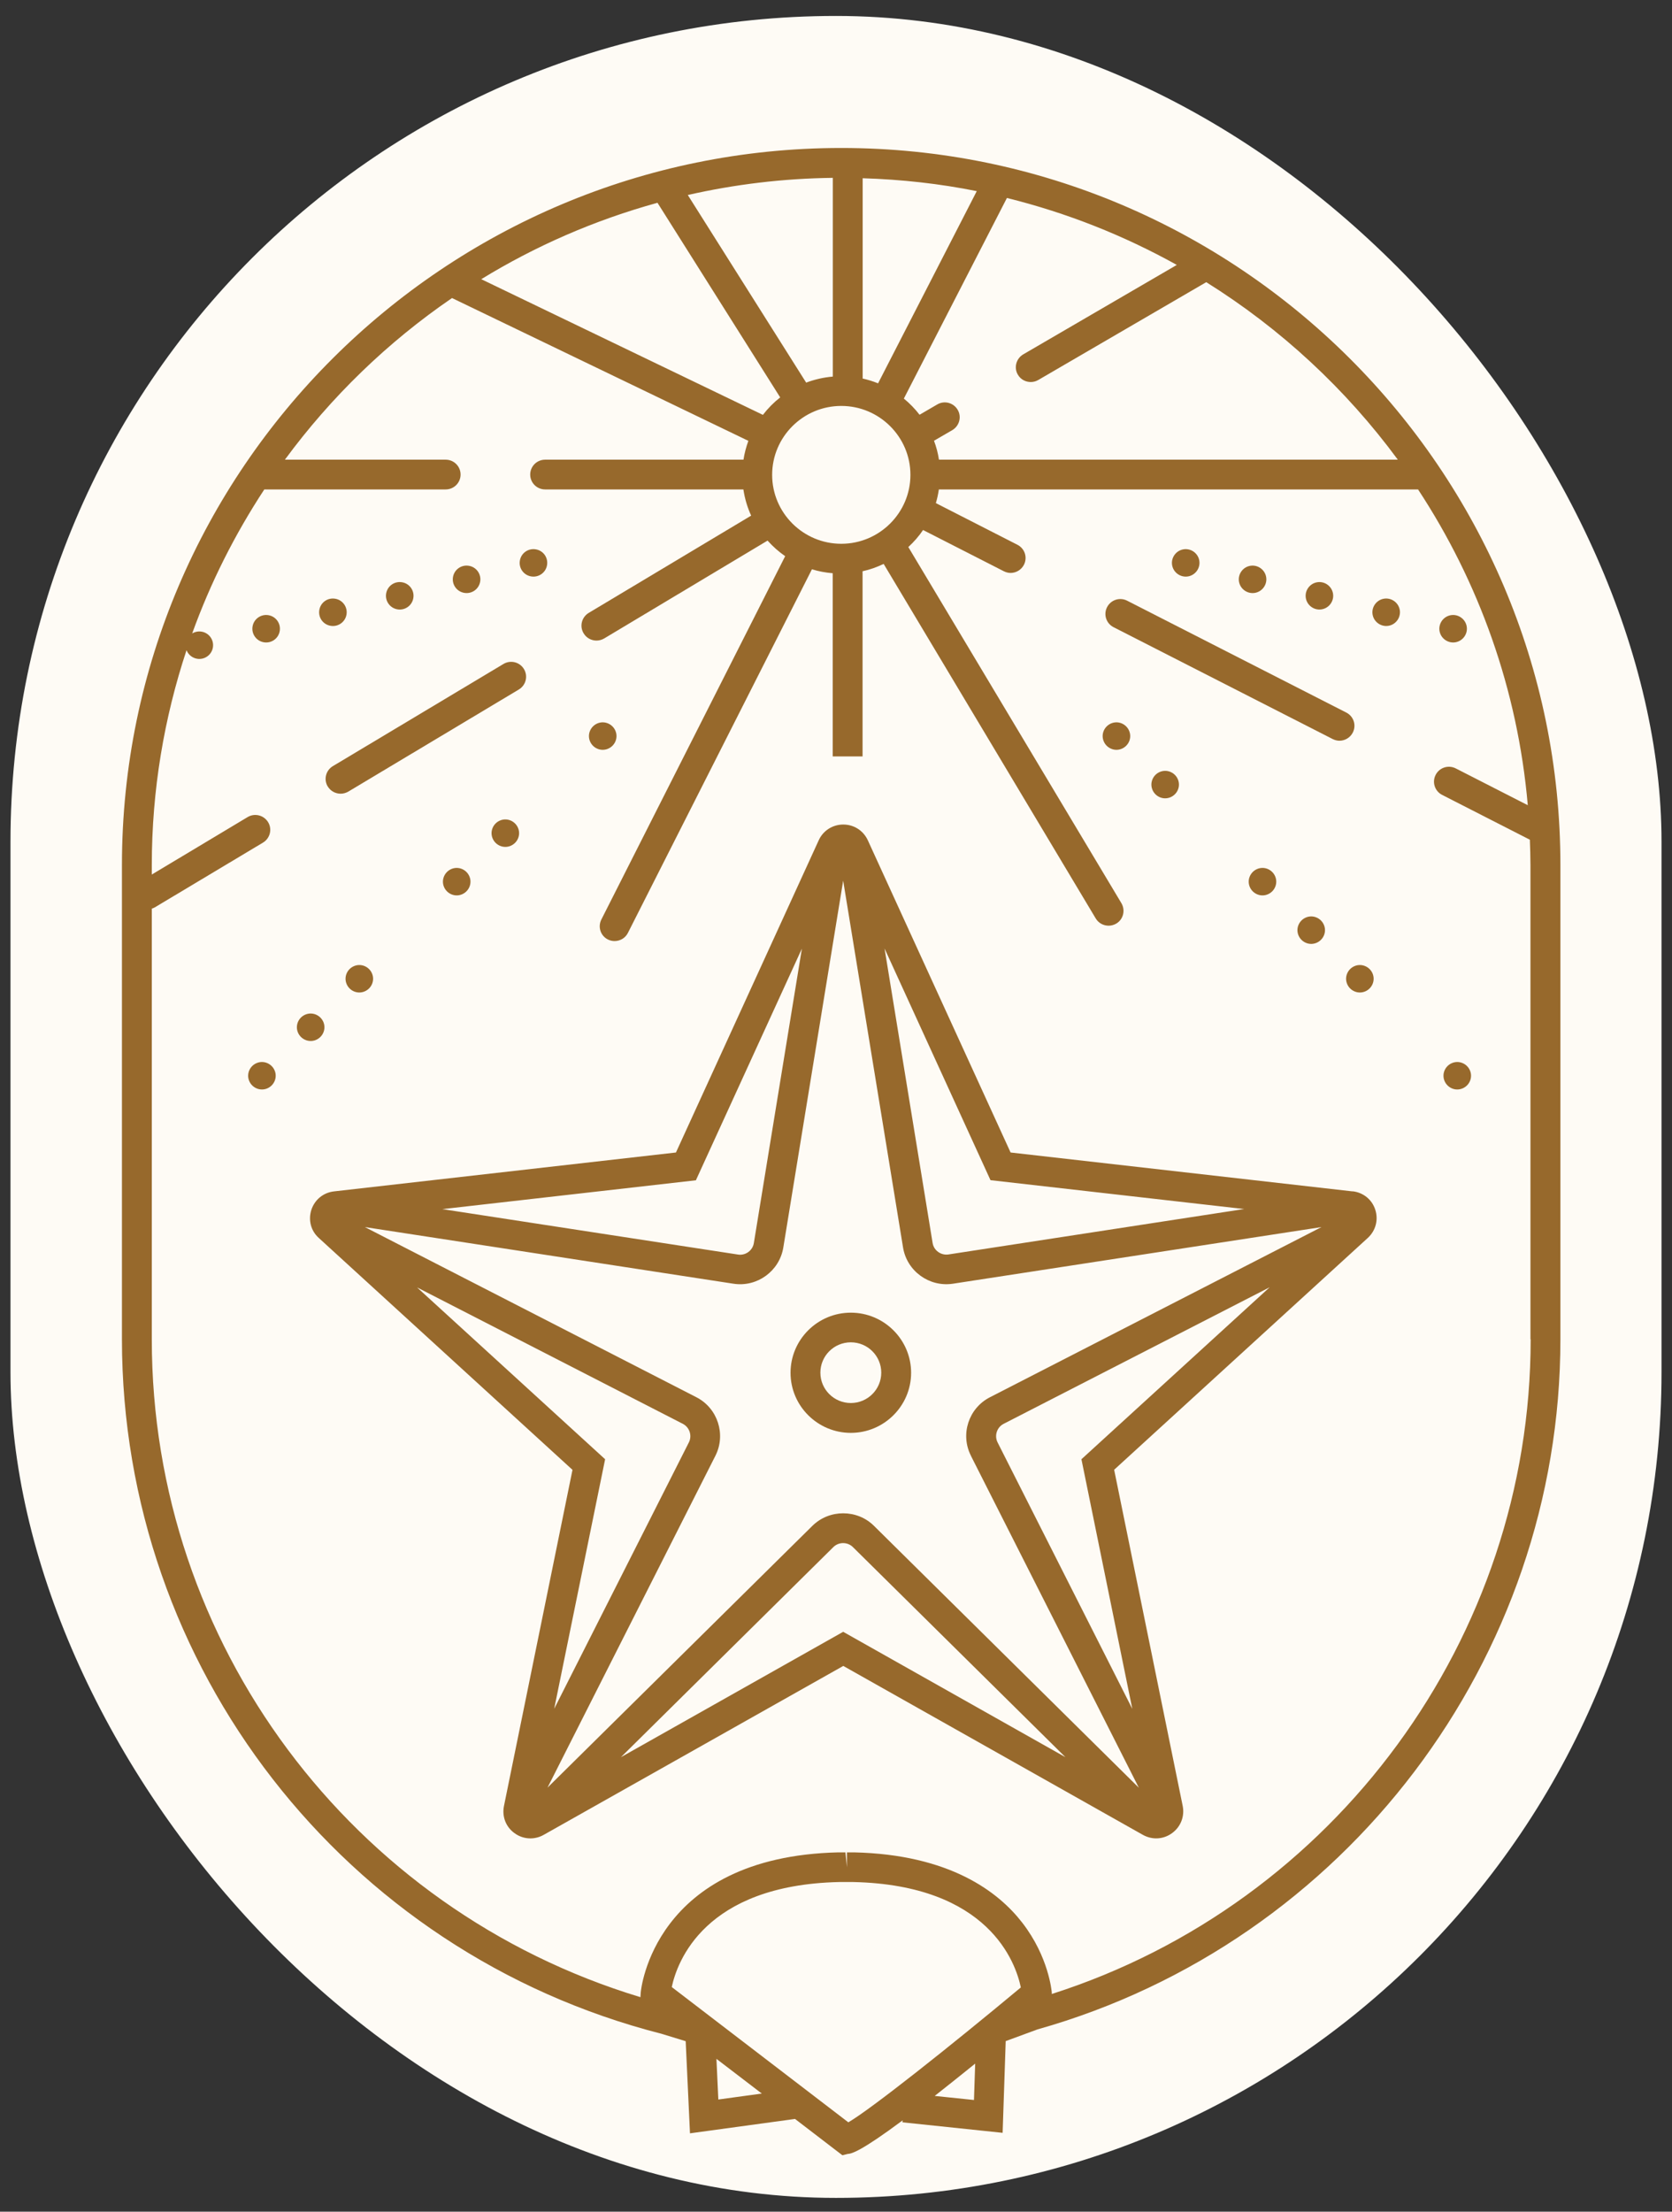
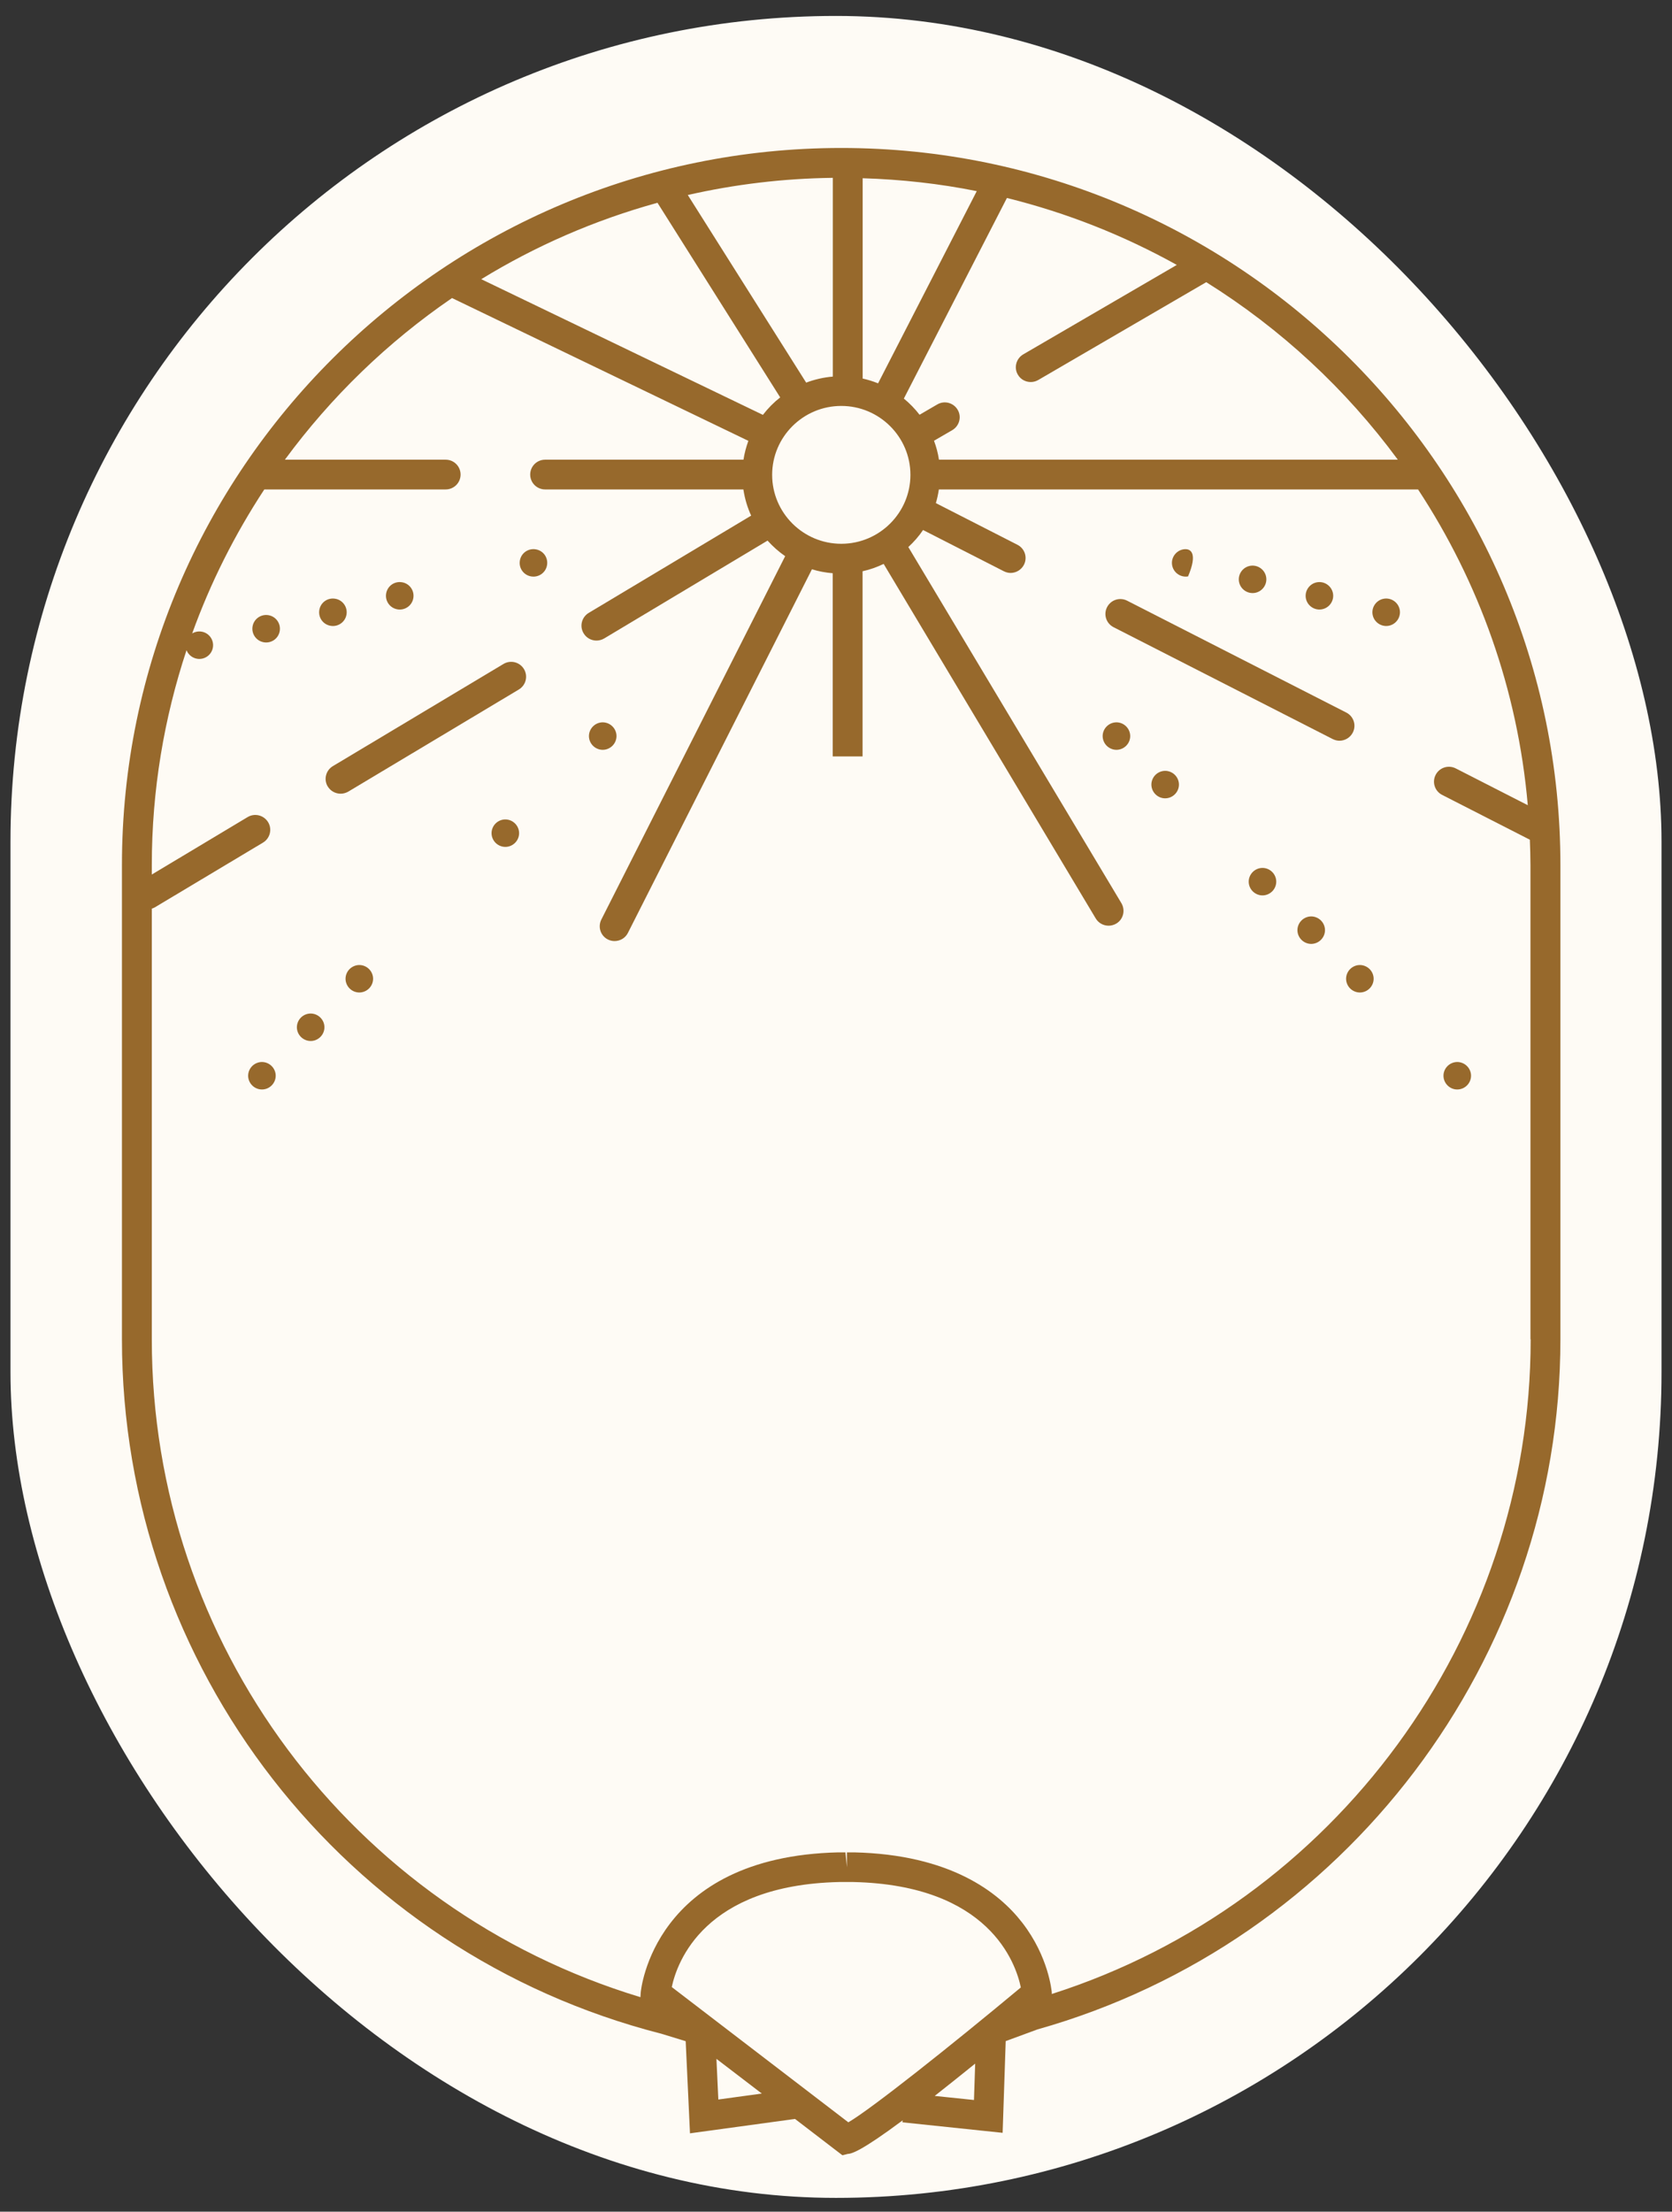
<svg xmlns="http://www.w3.org/2000/svg" width="90" height="119" viewBox="0 0 90 119" fill="none">
  <rect x="0" y="0" width="90" height="119" fill="#333333" stroke="none" />
  <rect x="0.564" y="0.858" width="88.872" height="117.399" rx="44.436" fill="#FEFBF5" />
  <g clip-path="url(#clip0_317_1282)">
    <path d="M45.284 7.962C23.935 7.962 6.564 25.272 6.564 46.541V72.058C6.564 89.693 18.521 105.061 35.603 109.426L36.909 109.826L37.14 114.783L42.794 114.009L45.343 115.962L45.627 115.893C45.841 115.882 46.344 115.754 48.588 114.084L48.577 114.191L53.969 114.756L54.135 109.821L55.849 109.191C72.422 104.511 83.993 89.251 83.993 72.063V46.547C83.998 25.272 66.628 7.962 45.284 7.962ZM75.228 24.733H50.542C50.489 24.381 50.398 24.04 50.275 23.714L51.26 23.143C51.64 22.919 51.774 22.428 51.549 22.049C51.324 21.665 50.832 21.537 50.451 21.761L49.498 22.316C49.252 21.996 48.968 21.703 48.652 21.446L54.2 10.652C57.434 11.452 60.502 12.674 63.345 14.254L55.078 19.067C54.698 19.291 54.564 19.782 54.789 20.16C54.939 20.417 55.206 20.555 55.485 20.555C55.624 20.555 55.763 20.518 55.892 20.443L64.93 15.182C68.946 17.69 72.443 20.934 75.238 24.728L75.228 24.733ZM45.284 29.258C43.233 29.258 41.563 27.593 41.563 25.55C41.563 23.506 43.233 21.841 45.284 21.841C47.335 21.841 49.006 23.506 49.006 25.55C49.006 27.593 47.335 29.258 45.284 29.258ZM35.389 10.908L41.996 21.382C41.648 21.654 41.338 21.969 41.065 22.322L25.905 15.022C28.824 13.234 32.01 11.842 35.383 10.913L35.389 10.908ZM46.435 20.369V9.59C48.529 9.654 50.585 9.883 52.577 10.284L47.265 20.625C46.998 20.518 46.724 20.433 46.441 20.369H46.435ZM44.829 20.262C44.326 20.305 43.844 20.417 43.394 20.587L37.022 10.492C39.538 9.921 42.146 9.601 44.829 9.569V20.256V20.262ZM38.666 112.964L38.564 110.776L41.006 112.643L38.666 112.964ZM36.16 106.913C36.444 105.568 37.911 101.427 45.166 101.262C45.279 101.262 45.391 101.262 45.504 101.262H45.6C45.712 101.262 45.825 101.262 45.937 101.262C53.23 101.427 54.676 105.611 54.949 106.934C51.11 110.13 46.891 113.476 45.664 114.191L36.16 106.913ZM50.318 112.766C50.949 112.27 51.672 111.694 52.492 111.032L52.427 112.99L50.318 112.771V112.766ZM82.392 72.063C82.392 88.119 71.854 102.42 56.615 107.286V107.201C56.604 107.126 56.454 105.296 55.03 103.455C53.745 101.79 51.126 99.784 45.969 99.666C45.841 99.666 45.712 99.666 45.589 99.666V100.467L45.509 99.666C45.38 99.666 45.257 99.666 45.129 99.666C35.148 99.896 34.494 107.131 34.489 107.206L34.473 107.457C18.907 102.745 8.171 88.424 8.171 72.063V48.889C8.224 48.873 8.278 48.852 8.326 48.825L14.157 45.336C14.538 45.106 14.661 44.615 14.431 44.236C14.2 43.858 13.708 43.735 13.327 43.964L8.171 47.054V46.547C8.171 42.508 8.835 38.623 10.04 34.984C10.131 35.213 10.334 35.395 10.602 35.443C11.004 35.512 11.389 35.245 11.459 34.84C11.528 34.44 11.261 34.055 10.854 33.986C10.671 33.954 10.489 33.997 10.345 34.082C11.335 31.334 12.647 28.741 14.227 26.334H23.989C24.433 26.334 24.792 25.977 24.792 25.534C24.792 25.091 24.433 24.733 23.989 24.733H15.335C17.82 21.356 20.861 18.41 24.331 16.036L40.283 23.72C40.165 24.045 40.074 24.381 40.02 24.733H29.343C28.899 24.733 28.54 25.091 28.54 25.534C28.54 25.977 28.899 26.334 29.343 26.334H40.015C40.09 26.83 40.229 27.3 40.433 27.743L31.689 32.977C31.308 33.207 31.185 33.698 31.416 34.077C31.565 34.327 31.833 34.466 32.106 34.466C32.245 34.466 32.39 34.429 32.519 34.354L41.316 29.087C41.6 29.402 41.916 29.685 42.264 29.925L32.369 49.476C32.17 49.871 32.326 50.351 32.722 50.549C32.84 50.608 32.963 50.634 33.081 50.634C33.375 50.634 33.659 50.474 33.798 50.197L43.705 30.63C44.063 30.742 44.438 30.811 44.824 30.843V40.699H46.43V30.736C46.826 30.651 47.206 30.512 47.565 30.341L58.981 49.417C59.131 49.668 59.399 49.807 59.672 49.807C59.811 49.807 59.956 49.77 60.084 49.695C60.465 49.471 60.588 48.98 60.363 48.596L48.893 29.434C49.193 29.157 49.461 28.853 49.686 28.517L54.034 30.736C54.151 30.795 54.275 30.827 54.398 30.827C54.687 30.827 54.971 30.667 55.115 30.39C55.319 29.995 55.163 29.514 54.767 29.312L50.376 27.07C50.446 26.83 50.5 26.585 50.537 26.334H76.331C79.597 31.302 81.696 37.092 82.237 43.324L78.36 41.344C77.964 41.142 77.482 41.296 77.278 41.691C77.075 42.086 77.23 42.566 77.626 42.769L82.349 45.181C82.365 45.634 82.381 46.088 82.381 46.541V72.058L82.392 72.063Z" fill="#97692C" />
    <path d="M17.643 42.316C17.793 42.566 18.061 42.705 18.334 42.705C18.473 42.705 18.618 42.668 18.747 42.593L27.93 37.097C28.31 36.867 28.433 36.377 28.203 35.998C27.973 35.619 27.48 35.496 27.1 35.725L17.916 41.222C17.536 41.451 17.413 41.942 17.643 42.321V42.316Z" fill="#97692C" />
    <path d="M59.94 33.746L71.736 39.765C71.854 39.823 71.977 39.855 72.1 39.855C72.389 39.855 72.673 39.695 72.817 39.418C73.021 39.023 72.866 38.543 72.469 38.34L60.673 32.321C60.277 32.118 59.795 32.273 59.591 32.668C59.388 33.063 59.543 33.543 59.94 33.746Z" fill="#97692C" />
    <path d="M32.711 40.293C33.091 40.144 33.284 39.717 33.134 39.338C32.984 38.959 32.555 38.767 32.175 38.916C31.795 39.066 31.602 39.493 31.752 39.872C31.902 40.251 32.33 40.443 32.711 40.293Z" fill="#97692C" />
    <path d="M26.933 44.14C26.553 44.289 26.36 44.716 26.51 45.095C26.66 45.474 27.088 45.666 27.468 45.517C27.849 45.367 28.041 44.941 27.891 44.562C27.741 44.183 27.313 43.991 26.933 44.14Z" fill="#97692C" />
-     <path d="M24.316 46.749C23.936 46.899 23.743 47.326 23.893 47.705C24.043 48.084 24.471 48.276 24.851 48.126C25.231 47.977 25.424 47.55 25.274 47.171C25.124 46.792 24.696 46.6 24.316 46.749Z" fill="#97692C" />
    <path d="M19.074 51.974C18.693 52.123 18.501 52.55 18.651 52.929C18.8 53.308 19.229 53.5 19.609 53.35C19.989 53.201 20.182 52.774 20.032 52.395C19.882 52.016 19.454 51.824 19.074 51.974Z" fill="#97692C" />
    <path d="M16.99 55.96C17.37 55.81 17.563 55.383 17.413 55.005C17.263 54.626 16.835 54.434 16.454 54.583C16.074 54.732 15.882 55.159 16.031 55.538C16.181 55.917 16.61 56.109 16.99 55.96Z" fill="#97692C" />
    <path d="M13.831 57.192C13.451 57.341 13.258 57.768 13.408 58.147C13.558 58.526 13.987 58.718 14.367 58.569C14.747 58.419 14.94 57.992 14.79 57.613C14.64 57.235 14.212 57.042 13.831 57.192Z" fill="#97692C" />
    <path d="M28.589 31.014C28.99 31.083 29.376 30.816 29.445 30.411C29.515 30.005 29.247 29.626 28.84 29.557C28.439 29.488 28.053 29.754 27.984 30.16C27.914 30.565 28.182 30.944 28.589 31.014Z" fill="#97692C" />
-     <path d="M24.989 31.899C25.391 31.969 25.776 31.702 25.846 31.296C25.916 30.896 25.648 30.512 25.241 30.443C24.839 30.373 24.454 30.64 24.384 31.046C24.314 31.446 24.582 31.83 24.989 31.899Z" fill="#97692C" />
    <path d="M21.392 32.786C21.793 32.855 22.179 32.588 22.248 32.183C22.318 31.782 22.05 31.398 21.643 31.329C21.236 31.259 20.856 31.526 20.786 31.932C20.717 32.332 20.985 32.716 21.392 32.786Z" fill="#97692C" />
    <path d="M17.794 33.671C18.195 33.741 18.581 33.474 18.651 33.068C18.72 32.668 18.452 32.284 18.046 32.215C17.639 32.145 17.258 32.412 17.189 32.818C17.119 33.223 17.387 33.602 17.794 33.671Z" fill="#97692C" />
    <path d="M14.452 33.1C14.05 33.031 13.665 33.298 13.595 33.703C13.525 34.103 13.793 34.488 14.2 34.557C14.607 34.626 14.987 34.36 15.057 33.954C15.126 33.554 14.859 33.17 14.452 33.1Z" fill="#97692C" />
    <path d="M60.786 39.872C60.936 39.493 60.743 39.066 60.363 38.916C59.983 38.767 59.554 38.959 59.404 39.338C59.255 39.717 59.447 40.144 59.828 40.293C60.208 40.443 60.636 40.251 60.786 39.872Z" fill="#97692C" />
    <path d="M62.028 41.947C61.878 42.326 62.07 42.753 62.45 42.903C62.831 43.052 63.259 42.86 63.409 42.481C63.559 42.102 63.366 41.675 62.986 41.526C62.606 41.377 62.177 41.569 62.028 41.947Z" fill="#97692C" />
    <path d="M67.266 47.171C67.116 47.55 67.309 47.977 67.689 48.126C68.069 48.276 68.497 48.084 68.647 47.705C68.797 47.326 68.605 46.899 68.224 46.749C67.844 46.6 67.416 46.792 67.266 47.171Z" fill="#97692C" />
    <path d="M69.889 49.78C69.739 50.159 69.932 50.586 70.312 50.736C70.692 50.885 71.12 50.693 71.27 50.314C71.42 49.935 71.228 49.508 70.847 49.359C70.467 49.209 70.039 49.402 69.889 49.78Z" fill="#97692C" />
    <path d="M72.508 52.395C72.358 52.774 72.551 53.201 72.931 53.35C73.311 53.5 73.74 53.308 73.889 52.929C74.039 52.55 73.847 52.123 73.466 51.974C73.086 51.824 72.658 52.016 72.508 52.395Z" fill="#97692C" />
    <path d="M78.709 57.192C78.329 57.042 77.9 57.235 77.75 57.613C77.6 57.992 77.793 58.419 78.173 58.569C78.553 58.718 78.982 58.526 79.132 58.147C79.282 57.768 79.089 57.341 78.709 57.192Z" fill="#97692C" />
-     <path d="M63.95 31.014C64.351 30.945 64.624 30.56 64.555 30.16C64.485 29.76 64.1 29.488 63.698 29.557C63.296 29.627 63.023 30.011 63.093 30.411C63.163 30.811 63.548 31.083 63.95 31.014Z" fill="#97692C" />
+     <path d="M63.95 31.014C64.485 29.76 64.1 29.488 63.698 29.557C63.296 29.627 63.023 30.011 63.093 30.411C63.163 30.811 63.548 31.083 63.95 31.014Z" fill="#97692C" />
    <path d="M67.549 31.9C67.951 31.83 68.224 31.446 68.154 31.046C68.085 30.646 67.699 30.374 67.298 30.443C66.896 30.512 66.623 30.896 66.692 31.297C66.762 31.697 67.148 31.969 67.549 31.9Z" fill="#97692C" />
    <path d="M71.147 32.785C71.549 32.716 71.822 32.332 71.752 31.932C71.682 31.531 71.297 31.259 70.895 31.329C70.494 31.398 70.221 31.782 70.29 32.182C70.36 32.583 70.745 32.855 71.147 32.785Z" fill="#97692C" />
    <path d="M74.489 32.214C74.087 32.284 73.814 32.668 73.884 33.068C73.954 33.468 74.339 33.74 74.741 33.671C75.142 33.602 75.415 33.218 75.346 32.817C75.276 32.417 74.891 32.145 74.489 32.214Z" fill="#97692C" />
-     <path d="M78.344 34.557C78.746 34.487 79.019 34.103 78.949 33.703C78.88 33.303 78.494 33.031 78.093 33.1C77.691 33.169 77.418 33.554 77.487 33.954C77.557 34.354 77.943 34.626 78.344 34.557Z" fill="#97692C" />
-     <path d="M72.802 64.102L54.398 62.01L46.714 45.213C46.473 44.69 45.965 44.364 45.392 44.364C44.819 44.364 44.305 44.69 44.069 45.213L36.385 62.01L17.981 64.102C17.408 64.166 16.942 64.545 16.76 65.094C16.584 65.644 16.733 66.226 17.162 66.61L30.816 79.085L27.127 97.174C27.014 97.74 27.229 98.3 27.7 98.636C27.957 98.823 28.251 98.914 28.551 98.914C28.797 98.914 29.044 98.85 29.269 98.722L45.392 89.635L61.515 98.722C62.018 99.005 62.623 98.973 63.089 98.631C63.555 98.295 63.774 97.729 63.662 97.169L59.972 79.08L73.627 66.605C74.05 66.215 74.205 65.633 74.028 65.089C73.852 64.54 73.38 64.161 72.808 64.097L72.802 64.102ZM52.262 78.328L61.3 96.187L47.046 82.1C46.591 81.647 45.991 81.423 45.386 81.423C44.781 81.423 44.187 81.647 43.726 82.1L29.472 96.182L38.511 78.322C39.089 77.175 38.629 75.766 37.488 75.18L19.641 66.023L39.48 69.07C40.755 69.267 41.954 68.392 42.163 67.127L45.386 47.384L48.61 67.127C48.819 68.392 50.018 69.262 51.292 69.07L71.132 66.023L53.284 75.18C52.139 75.766 51.678 77.175 52.262 78.322V78.328ZM66.966 65.052L51.051 67.496C50.65 67.554 50.264 67.282 50.2 66.877L47.614 51.034L53.316 63.499L66.971 65.052H66.966ZM37.461 63.499L43.164 51.04L40.578 66.882C40.514 67.282 40.133 67.565 39.726 67.501L23.812 65.057L37.467 63.504L37.461 63.499ZM22.436 69.262L36.755 76.609C37.119 76.796 37.263 77.245 37.081 77.607L29.831 91.94L32.572 78.514L22.442 69.262H22.436ZM33.424 94.544L44.856 83.242C45.145 82.954 45.622 82.954 45.911 83.242L57.349 94.544L45.386 87.799L33.424 94.544ZM60.947 91.94L53.697 77.607C53.515 77.245 53.659 76.796 54.023 76.609L68.342 69.262L58.211 78.514L60.947 91.934V91.94Z" fill="#97692C" />
-     <path d="M45.798 70.628C44.009 70.628 42.553 72.079 42.553 73.862C42.553 75.644 44.009 77.095 45.798 77.095C47.586 77.095 49.043 75.644 49.043 73.862C49.043 72.079 47.586 70.628 45.798 70.628ZM45.798 75.489C44.893 75.489 44.159 74.758 44.159 73.856C44.159 72.954 44.893 72.223 45.798 72.223C46.703 72.223 47.436 72.954 47.436 73.856C47.436 74.758 46.703 75.489 45.798 75.489Z" fill="#97692C" />
  </g>
  <defs>
    <clipPath id="clip0_317_1282">
      <rect width="77.434" height="108" fill="white" transform="translate(6.564 7.962)" />
    </clipPath>
  </defs>
</svg>